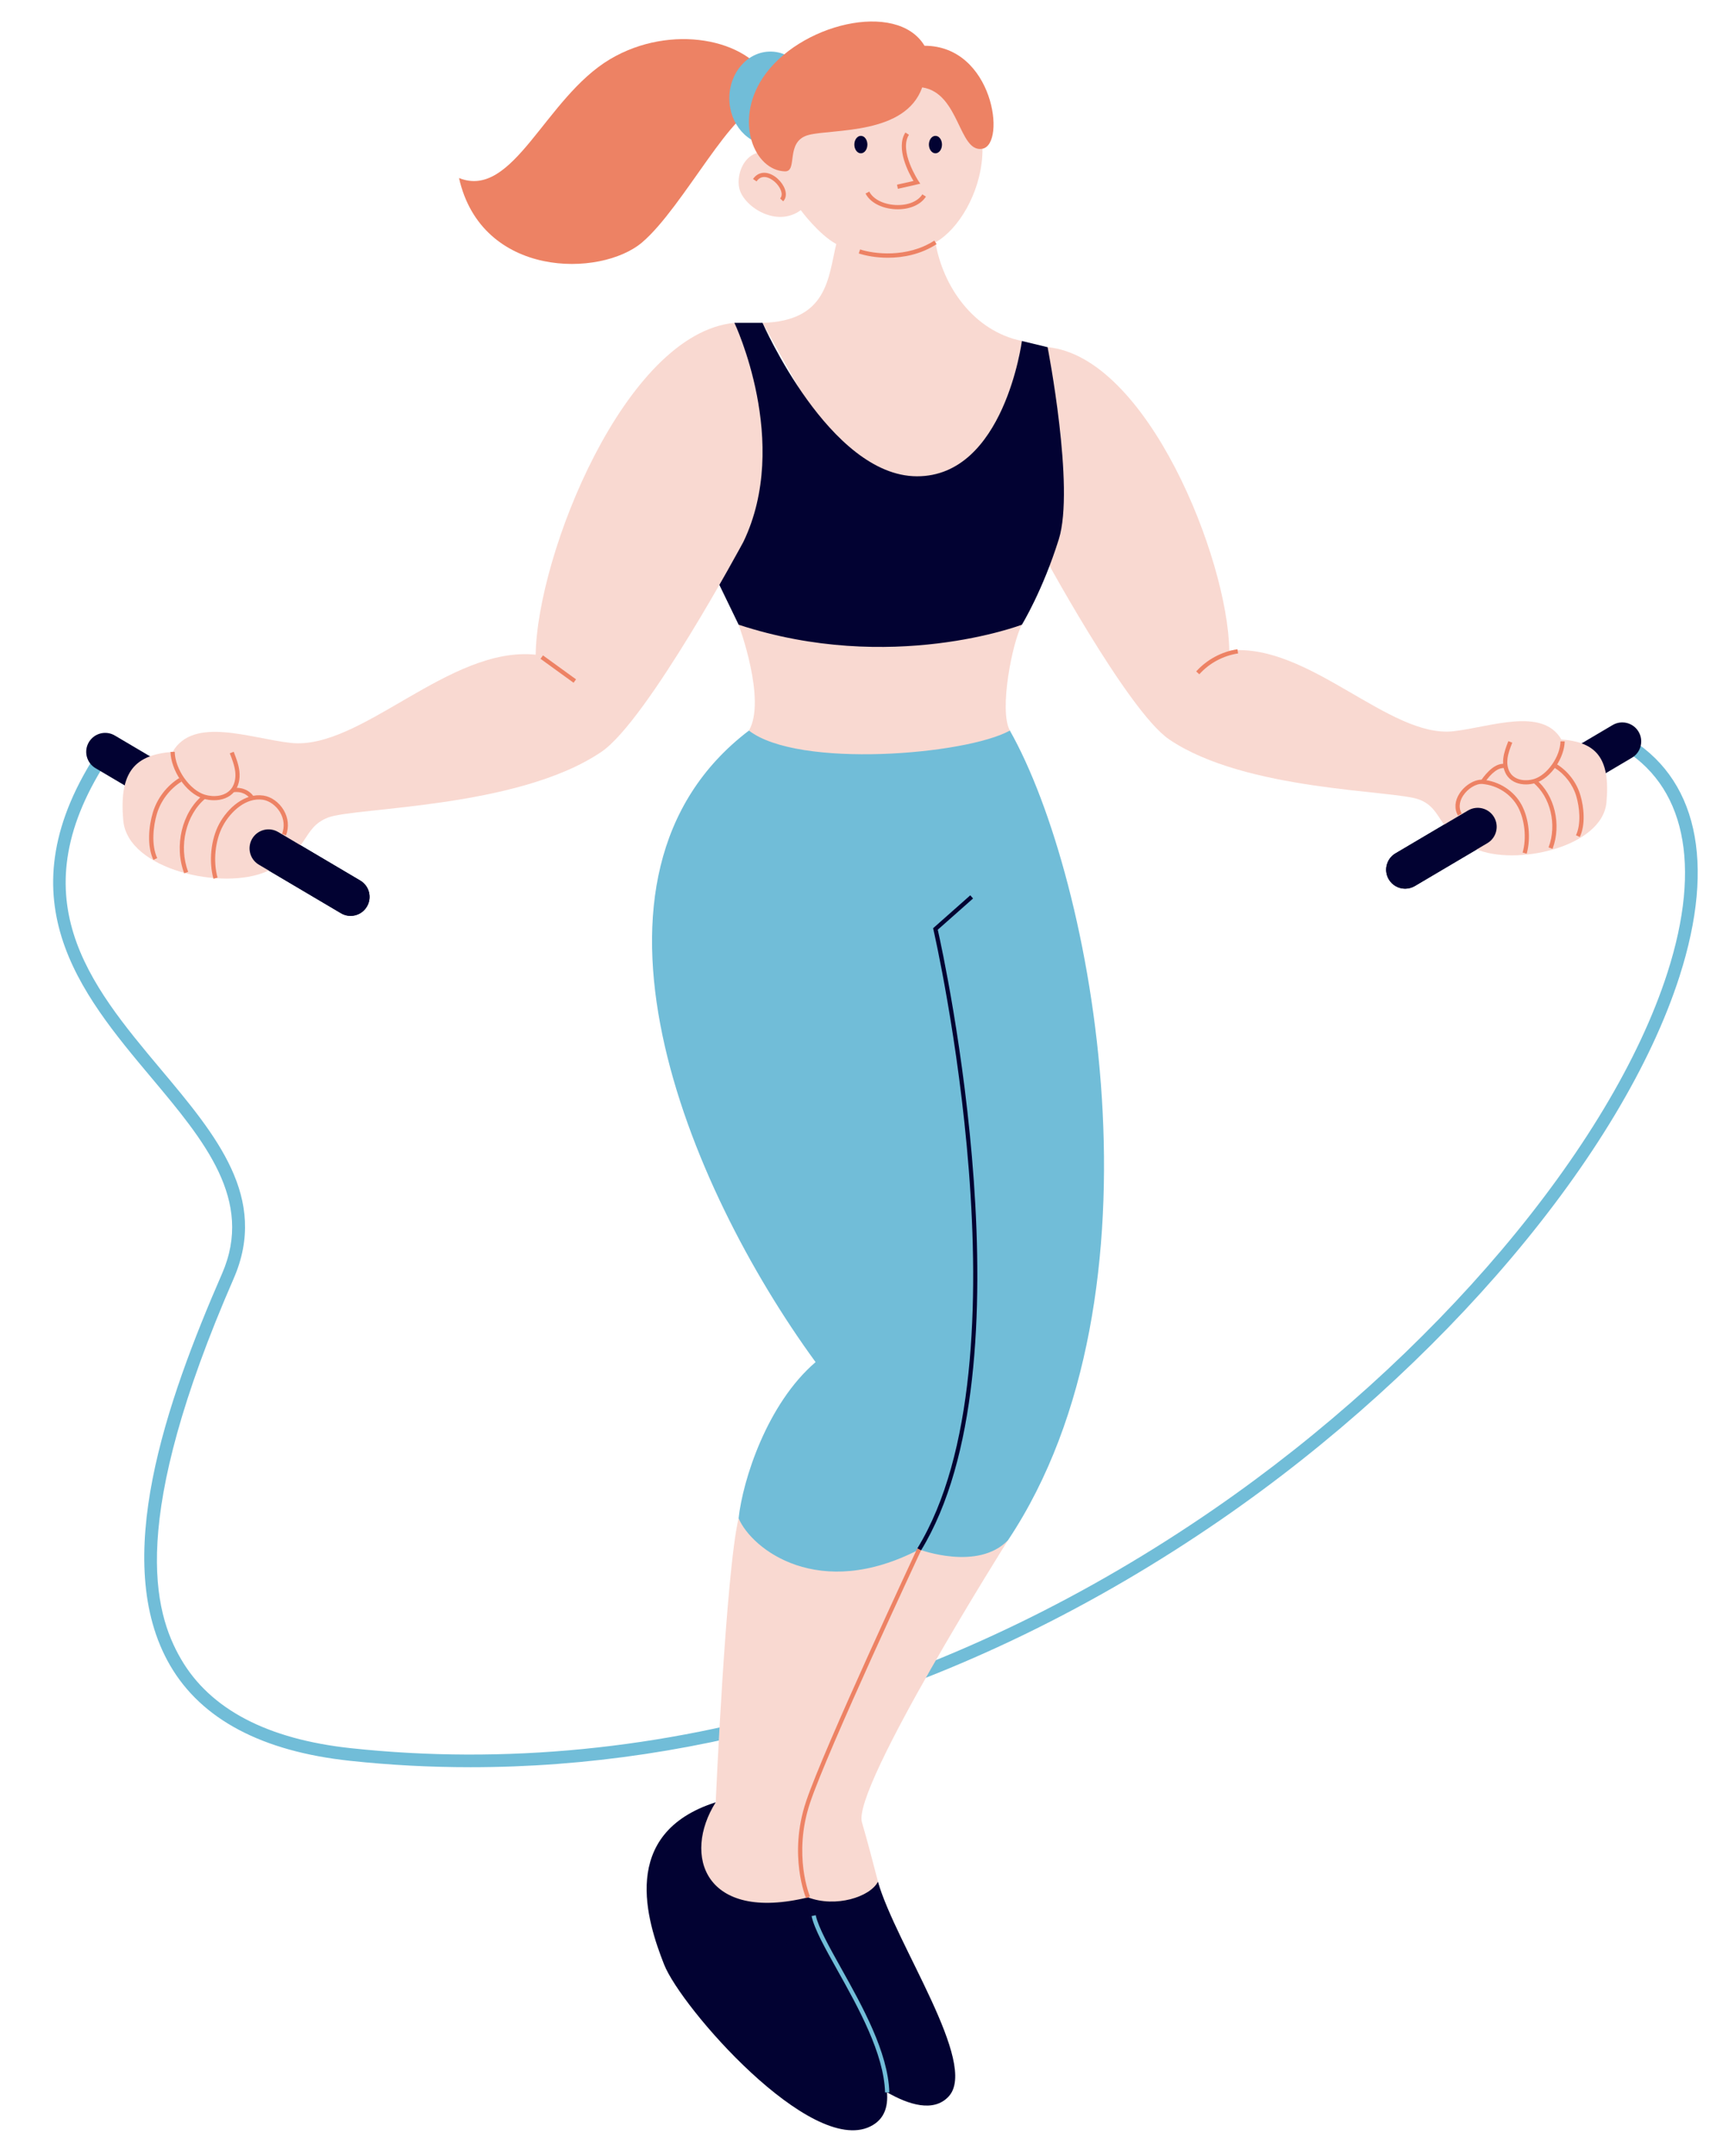
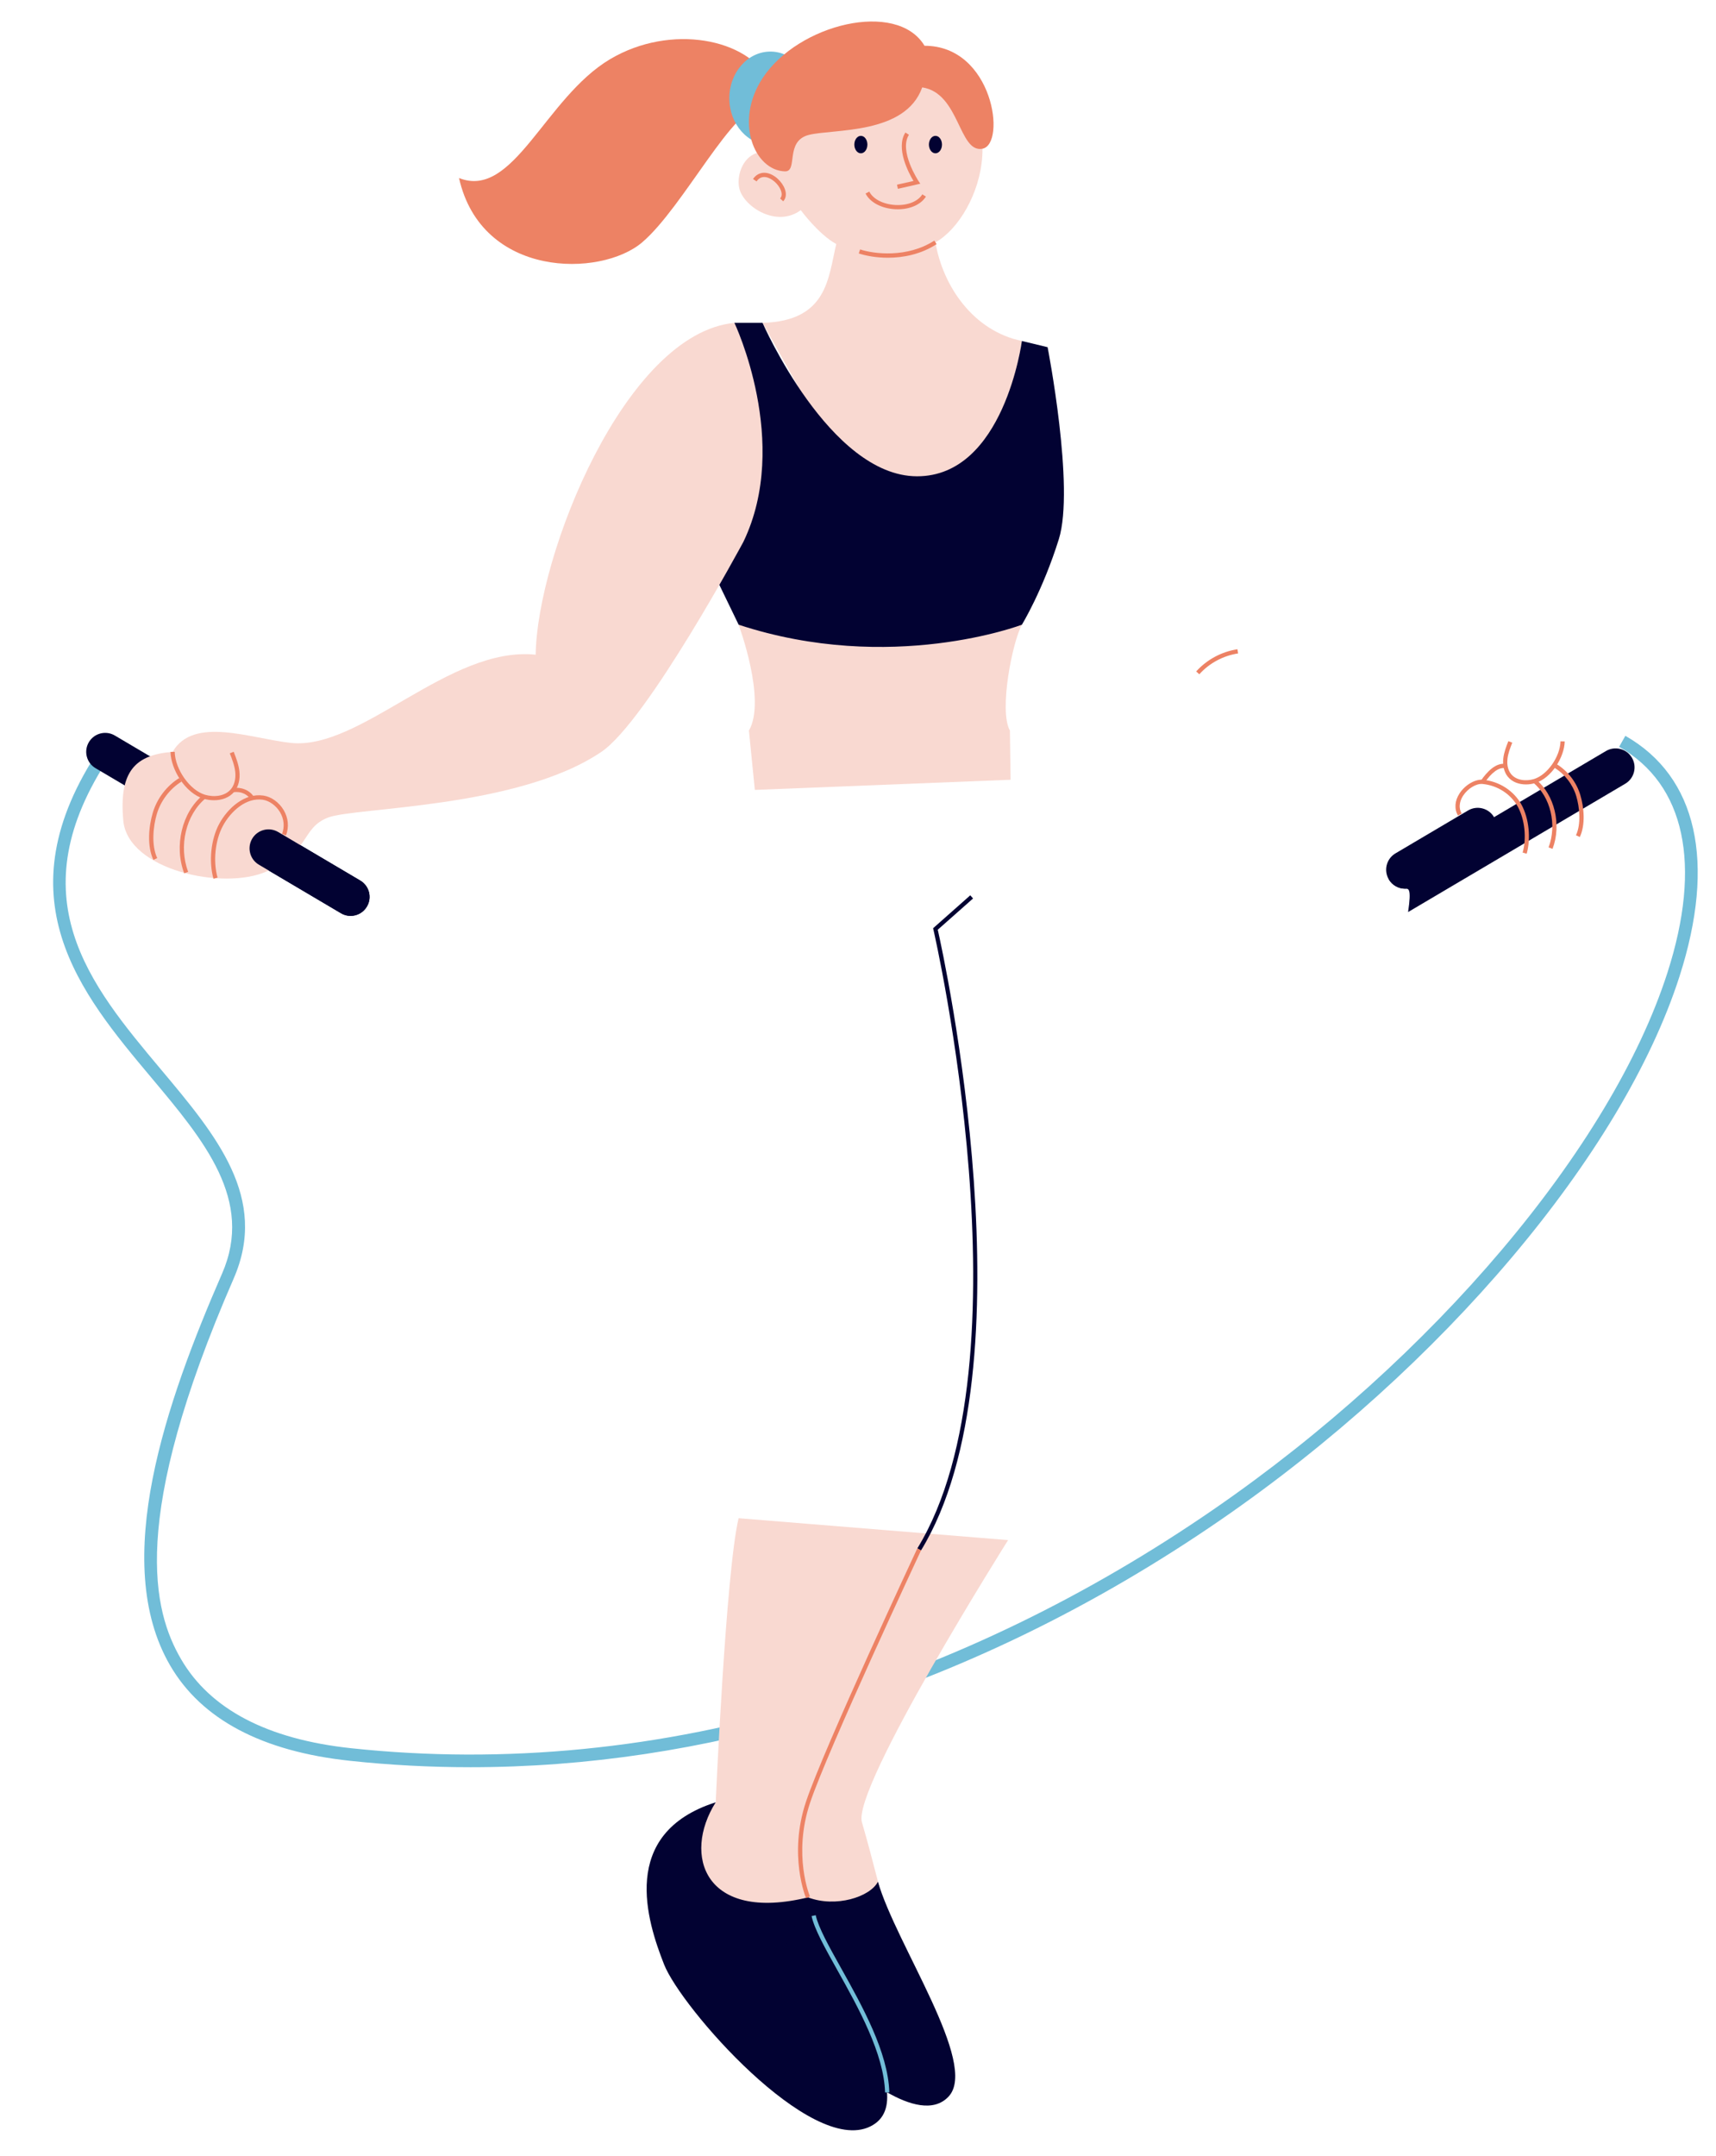
<svg xmlns="http://www.w3.org/2000/svg" height="511.2" preserveAspectRatio="xMidYMid meet" version="1.0" viewBox="-12.6 -5.1 407.0 511.2" width="407.0" zoomAndPan="magnify">
  <g>
    <g id="change1_1">
      <path d="M99,413.91c-9.57,0-19.11-0.5-28.6-1.52c-20.87-2.23-35.22-9.84-42.65-22.61 c-14.27-24.54-0.91-62.55,12.33-92.93c7.58-17.4-4.25-31.5-16.78-46.43c-16.81-20.04-35.87-42.75-12.2-78.09l2.49,1.67 c-22.42,33.46-4.92,54.32,12,74.49c13.14,15.66,25.56,30.46,17.23,49.56c-24.94,57.22-19.07,78.9-12.49,90.22 c6.92,11.91,20.51,19.02,40.38,21.14c36.35,3.88,73.46,0.23,110.28-10.85c32.73-9.85,64.45-25.26,94.26-45.79 c52.03-35.84,94.28-85.77,107.62-127.21c8.26-25.67,4.2-44.69-11.45-53.58l1.48-2.61c17.01,9.67,21.57,29.95,12.82,57.11 c-13.53,42.03-56.23,92.57-108.77,128.76c-30.07,20.71-62.07,36.25-95.1,46.19C154.26,409.74,126.49,413.91,99,413.91z" fill="#71BDD8" />
    </g>
    <g id="change2_1">
      <path d="M162.58,143.02c0,0,6.66,17.82,2.45,25.1l1.4,14.07l60.66-2.41l-0.16-11.66 c-2.65-4.74,0.58-20.95,2.84-25.1S170.48,134.42,162.58,143.02z" fill="#F9D9D1" />
    </g>
    <g id="change3_1">
-       <path d="M320.67,205.61c-1.54,0-3.04-0.79-3.88-2.21c-1.26-2.14-0.55-4.9,1.58-6.16l51.51-30.43 c2.14-1.26,4.9-0.55,6.16,1.59s0.55,4.9-1.58,6.16l-51.51,30.43C322.23,205.4,321.45,205.61,320.67,205.61z" fill="#020232" />
+       <path d="M320.67,205.61c-1.54,0-3.04-0.79-3.88-2.21l51.51-30.43 c2.14-1.26,4.9-0.55,6.16,1.59s0.55,4.9-1.58,6.16l-51.51,30.43C322.23,205.4,321.45,205.61,320.67,205.61z" fill="#020232" />
    </g>
    <g id="change3_2">
      <path d="M70.55,212.06c-0.78,0-1.57-0.2-2.28-0.63l-58.21-34.39c-2.14-1.26-2.85-4.02-1.59-6.16 c1.26-2.14,4.02-2.85,6.16-1.59l58.21,34.39c2.14,1.26,2.85,4.02,1.59,6.16C73.59,211.27,72.09,212.06,70.55,212.06z" fill="#020232" />
    </g>
    <g id="change2_2">
-       <path d="M332.11,168.28c-15.19,1.69-34.35-21.07-53.15-19.12c-0.32-21.71-19.45-69.68-43.1-71.95 c0,0-12.32,25.93-1.94,47.48c0,0,20.85,38.79,30.79,45.53c18.15,12.32,53.48,11.99,59.31,14.26c5.83,2.27,3.89,7.45,13.29,11.67 c9.4,4.21,30.14-0.32,31.11-11.02c0.97-10.7-2.59-14.26-10.7-14.91C353.18,162.45,340.86,167.31,332.11,168.28z" fill="#F9D9D1" />
-     </g>
+       </g>
    <g id="change2_3">
      <path d="M168.26,71.45l24.41,43.75l32.36-3.16l4.74-36.3C218.25,73.4,211,62.69,209.27,52.37 c10.89-6.12,20.46-34.04-5.17-43.6l-29.83,16.45l-0.76,7.27c-8.41-4.97-11.86,3.06-10.71,7.27s8.8,9.18,14.53,4.97 c0,0,4.21,5.74,8.41,8.03C183.83,60.78,183.67,71.03,168.26,71.45z" fill="#F9D9D1" />
    </g>
    <g id="change3_3">
      <path d="M161.59,71.45h6.67c0,0,15.9,36.32,36.61,36.38c20.7,0.06,24.9-32.08,24.9-32.08l6.1,1.47 c0,0,6.49,33.29,2.66,45.53s-8.76,20.27-8.76,20.27s-31.06,11.86-67.18,0l-6.67-13.77L161.59,71.45z" fill="#020232" />
    </g>
    <g id="change4_1">
      <path d="M168.26,20.22c-6.67-0.86-18.73,23.8-28.56,32.15c-9.82,8.35-38.09,8.53-43.43-15.26 c12.93,5.18,20.38-19.02,35.85-28.19c14.36-8.51,32.83-4.86,37.74,5.26L168.26,20.22z" fill="#ED8264" />
    </g>
    <g id="change2_4">
      <path d="M56.33,171.04c16.61,1.85,37.57-23.04,58.12-20.91c0.35-23.74,21.26-76.2,47.14-78.68 c0,0,13.47,28.35,2.13,51.92c0,0-22.79,42.41-33.67,49.79c-19.85,13.47-58.48,13.11-64.86,15.59c-6.38,2.48-4.25,8.15-14.53,12.76 s-32.96-0.35-34.02-12.05s2.84-15.59,11.7-16.3C33.3,164.66,46.76,169.98,56.33,171.04z" fill="#F9D9D1" />
    </g>
    <g id="change1_2">
      <ellipse cx="170.12" cy="18.2" fill="#71BDD8" rx="9.74" ry="11.07" />
    </g>
    <g id="change2_5">
      <path d="M157.15,422.23c0,0,2.4-54.68,5.43-67.36l63.92,5.19c0,0-37.06,58.76-34.67,66.9c2.39,8.14,6,22.69,6,22.69 l-31.53,11.46l-16.87-17.86l-2.91-9.89L157.15,422.23z" fill="#F9D9D1" />
    </g>
    <g id="change4_2">
      <path d="M173.56,35.53c3.22,0.09-0.11-7.19,5.7-8.65c5.81-1.45,22.88,0,26.87-11.26 c8.92,1.33,8.63,15.64,14.3,14.54c5.67-1.1,2.59-24.41-13.75-24.41c-6.54-10.89-29.98-5.19-38.42,7.69 C161.5,23.77,166.35,35.31,173.56,35.53z" fill="#ED8264" />
    </g>
    <g id="change1_3">
-       <path d="M165.03,168.12c11.7,9.05,51.45,5.76,61.89,0c19.85,35.1,38.49,133.53-0.42,191.94 c-7.15,7.46-21.09,2.22-21.09,2.22c-23.74,12.34-39.7,0-42.83-7.4c0.99-9.05,6.74-27.15,18.26-37.02 C150.49,276.28,119.6,202.68,165.03,168.12z" fill="#71BDD8" />
-     </g>
+       </g>
    <g id="change3_4">
      <path d="M157.15,422.23c-7.94,12.6-2.63,28.51,21.9,22.54c1.19,15.35,28.94,47.39,14.74,54.33 c-14.2,6.94-44.93-28.31-48.89-38.44C140.92,450.54,134.06,429.6,157.15,422.23z" fill="#020232" />
    </g>
    <g id="change3_5">
      <path d="M179.04,444.77c6.55,2.5,14.72-0.08,16.59-3.71c4.26,14.85,23.93,43.16,16.78,50.91s-23.84-7.75-23.84-7.75 l-15.2-27.12L179.04,444.77z" fill="#020232" />
    </g>
    <g id="change3_6">
      <path d="M205.83,362.54l-0.85-0.52c27.24-44.52,4.04-145.72,3.8-146.74l-0.07-0.29l8.82-7.81l0.66,0.75l-8.37,7.41 C211.2,221.43,232.56,318.87,205.83,362.54z" fill="#020232" />
    </g>
    <g id="change4_3">
      <path d="M178.58,444.97c-0.04-0.1-4.26-10.2-0.01-22.9c4.19-12.55,26.16-59.53,26.38-60.01l0.91,0.42 c-0.22,0.47-22.17,47.4-26.34,59.9c-4.12,12.33-0.06,22.09-0.01,22.19L178.58,444.97z" fill="#ED8264" />
    </g>
    <g id="change4_4">
      <path d="M38.16,184.64c-0.85,0-1.7-0.13-2.46-0.36c-4.38-1.33-7.77-6.96-7.86-11.1l1-0.02 c0.09,4.14,3.57,9.08,7.15,10.17c2.06,0.62,4.78,0.44,6.23-1.38c1.09-1.36,1.07-3.14,0.97-4.08c-0.17-1.5-0.74-2.96-1.29-4.36 l0.93-0.36c0.57,1.47,1.17,2.99,1.35,4.62c0.21,1.89-0.21,3.59-1.18,4.81C41.81,184.05,39.97,184.64,38.16,184.64z" fill="#ED8264" />
    </g>
    <g id="change4_5">
      <path d="M23.78,198.78c-1.56-3.34-1.1-7.97-0.14-11.18c1-3.38,3.29-6.38,6.29-8.24l0.53,0.85 c-2.79,1.73-4.92,4.53-5.86,7.68c-0.86,2.9-1.35,7.38,0.09,10.47L23.78,198.78z" fill="#ED8264" />
    </g>
    <g id="change4_6">
      <path d="M31.09,201.96c-2.45-6.46-0.55-14.44,4.43-18.54l0.64,0.77c-4.66,3.85-6.44,11.33-4.13,17.42L31.09,201.96z" fill="#ED8264" />
    </g>
    <g id="change4_7">
      <path d="M38.03,203.26c-1.15-4.13-0.61-9.35,1.35-13c2.05-3.81,6.09-7.37,10.48-6.73c1.87,0.27,3.72,1.59,4.82,3.44 c1.1,1.86,1.3,3.99,0.56,6l-0.94-0.35c0.64-1.72,0.46-3.54-0.48-5.14c-0.93-1.57-2.54-2.73-4.1-2.96 c-3.92-0.57-7.58,2.71-9.46,6.21c-1.84,3.44-2.35,8.37-1.26,12.26L38.03,203.26z" fill="#ED8264" />
    </g>
    <g id="change4_8">
-       <path d="M119.31 148.71H120.31V158.39H119.31z" fill="#ED8264" transform="rotate(-54.084 119.8 153.543)" />
-     </g>
+       </g>
    <g id="change4_9">
      <path d="M271.85,154.77l-0.74-0.67c2.55-2.82,6.03-4.69,9.79-5.26l0.15,0.99 C277.51,150.37,274.25,152.12,271.85,154.77z" fill="#ED8264" />
    </g>
    <g id="change3_7">
      <path d="M70.55,212.06c-0.78,0-1.57-0.2-2.28-0.63l-19.47-11.51c-2.14-1.26-2.85-4.02-1.59-6.16 c1.26-2.14,4.02-2.85,6.16-1.59l19.47,11.51c2.14,1.26,2.85,4.02,1.59,6.16C73.59,211.27,72.09,212.06,70.55,212.06z" fill="#020232" />
    </g>
    <g id="change4_10">
      <path d="M349.33,180.89c-1.62,0-3.27-0.53-4.33-1.86c-0.87-1.09-1.24-2.62-1.05-4.3c0.16-1.45,0.69-2.8,1.2-4.1 l0.93,0.36c-0.49,1.24-0.99,2.52-1.14,3.85c-0.09,0.82-0.11,2.38,0.84,3.57c1.27,1.59,3.65,1.75,5.45,1.2 c3.15-0.95,6.21-5.3,6.29-8.94l1,0.02c-0.08,3.69-3.09,8.69-7,9.88C350.84,180.77,350.09,180.89,349.33,180.89z" fill="#ED8264" />
    </g>
    <g id="change4_11">
      <path d="M362.1,193.36l-0.91-0.42c1.27-2.72,0.83-6.67,0.08-9.23c-0.82-2.77-2.7-5.24-5.16-6.76l0.53-0.85 c2.66,1.65,4.7,4.32,5.59,7.33C363.08,186.28,363.49,190.39,362.1,193.36z" fill="#ED8264" />
    </g>
    <g id="change4_12">
      <path d="M355.63,196.17l-0.94-0.35c2.03-5.36,0.47-11.96-3.64-15.35l0.64-0.77 C356.12,183.35,357.81,190.43,355.63,196.17z" fill="#ED8264" />
    </g>
    <g id="change4_13">
      <path d="M349.5,197.32l-0.96-0.27c0.96-3.43,0.51-7.78-1.11-10.81c-1.64-3.05-4.87-5.14-8.43-5.46 c-1.48-0.13-3.48,1.09-4.58,2.78c-0.54,0.83-1.31,2.48-0.35,4.24l-0.88,0.48c-0.9-1.64-0.76-3.51,0.39-5.27 c1.32-2.01,3.68-3.39,5.51-3.23c3.89,0.35,7.43,2.64,9.22,5.99C350.04,189.01,350.52,193.65,349.5,197.32z" fill="#ED8264" />
    </g>
    <g id="change3_8">
      <path d="M320.67,205.61c-1.54,0-3.04-0.79-3.88-2.21c-1.26-2.14-0.55-4.9,1.58-6.16l17.23-10.18 c2.14-1.26,4.9-0.55,6.16,1.59s0.55,4.9-1.58,6.16l-17.23,10.18C322.23,205.4,321.45,205.61,320.67,205.61z" fill="#020232" />
    </g>
    <g id="change4_14">
      <path d="M197.99,56.01c-2.82,0-5.29-0.48-6.91-1.02l0.32-0.95c3.28,1.09,11.19,2.06,17.6-2.09l0.54,0.84 C205.77,55.23,201.59,56.01,197.99,56.01z" fill="#ED8264" />
    </g>
    <g id="change4_15">
      <path d="M200.36,39.67l-0.21-0.98c0.59-0.13,2.78-0.62,3.91-0.88c-1.15-1.91-4.28-7.79-1.92-11.49l0.84,0.54 c-2.44,3.82,2.25,10.93,2.29,11l0.4,0.6l-0.71,0.16C204.96,38.63,201.17,39.49,200.36,39.67z" fill="#ED8264" />
    </g>
    <g id="change4_16">
      <path d="M200.36,44.52c-0.18,0-0.37,0-0.56-0.01c-3.27-0.15-6.06-1.62-7.11-3.73l0.89-0.45 c0.9,1.79,3.36,3.04,6.27,3.18c2.83,0.13,5.25-0.84,6.31-2.53l0.85,0.53C205.82,43.39,203.31,44.52,200.36,44.52z" fill="#ED8264" />
    </g>
    <g id="change3_9">
      <ellipse cx="191.58" cy="29.18" fill="#020232" rx="1.55" ry="2.07" />
    </g>
    <g id="change3_10">
      <ellipse cx="209.27" cy="29.18" fill="#020232" rx="1.55" ry="2.07" />
    </g>
    <g id="change4_17">
      <path d="M173.16,42.63l-0.73-0.68c0.51-0.55,0.39-1.32,0.19-1.87c-0.56-1.55-2.24-3.01-3.66-3.19 c-0.86-0.11-1.58,0.23-2.12,1.02L166,37.34c0.75-1.09,1.84-1.6,3.07-1.45c2.03,0.26,3.87,2.16,4.48,3.84 C173.97,40.89,173.83,41.91,173.16,42.63z" fill="#ED8264" />
    </g>
    <g id="change4_18">
      <path d="M46.81,184.41c-0.64-1.01-2.06-1.98-4.13-1.66l-0.15-0.99c2.14-0.32,4.1,0.49,5.12,2.12L46.81,184.41z" fill="#ED8264" />
    </g>
    <g id="change4_19">
      <path d="M339.45,180.57l-0.82-0.57c1.39-2.02,3.53-4.35,5.86-3.96l-0.16,0.99 C342.9,176.79,341.17,178.05,339.45,180.57z" fill="#ED8264" />
    </g>
    <g id="change1_4">
      <path d="M197.32,491.03c-0.27-9.25-6.38-20.18-11.29-28.96c-2.94-5.25-5.48-9.79-6.14-12.86l0.98-0.21 c0.64,2.92,3.14,7.4,6.04,12.59c4.96,8.88,11.14,19.92,11.42,29.42L197.32,491.03z" fill="#71BDD8" />
    </g>
  </g>
</svg>